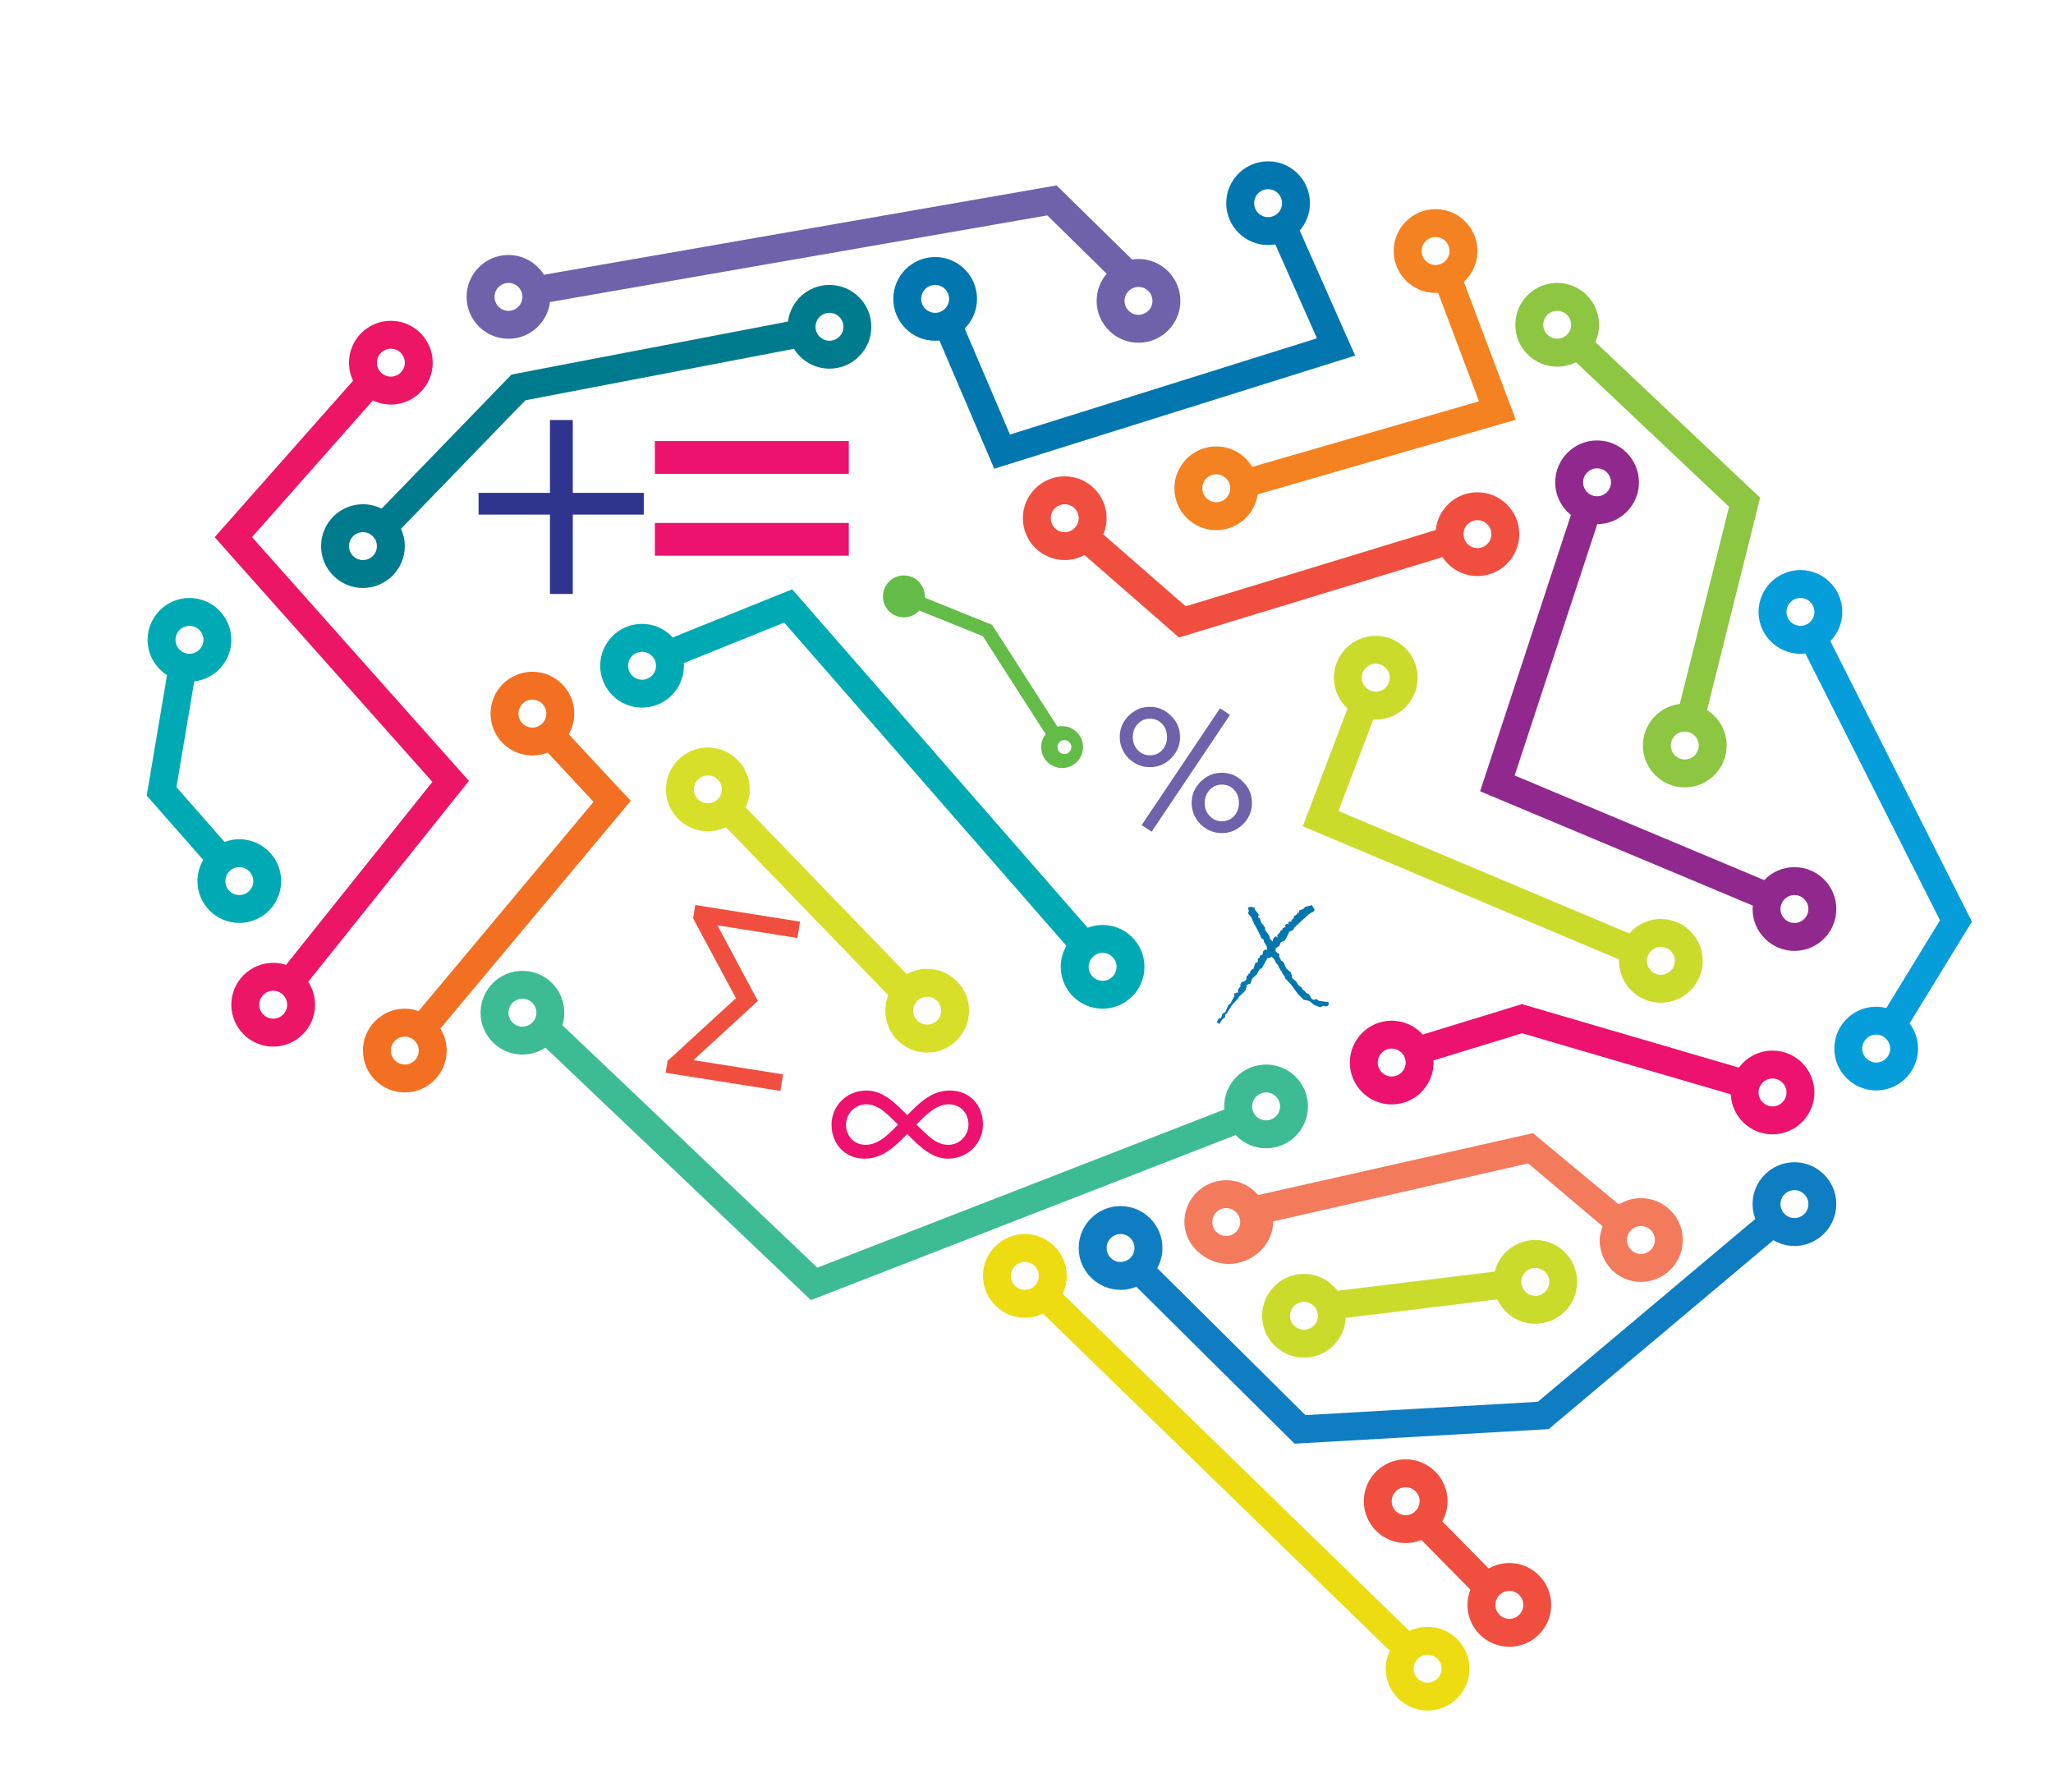
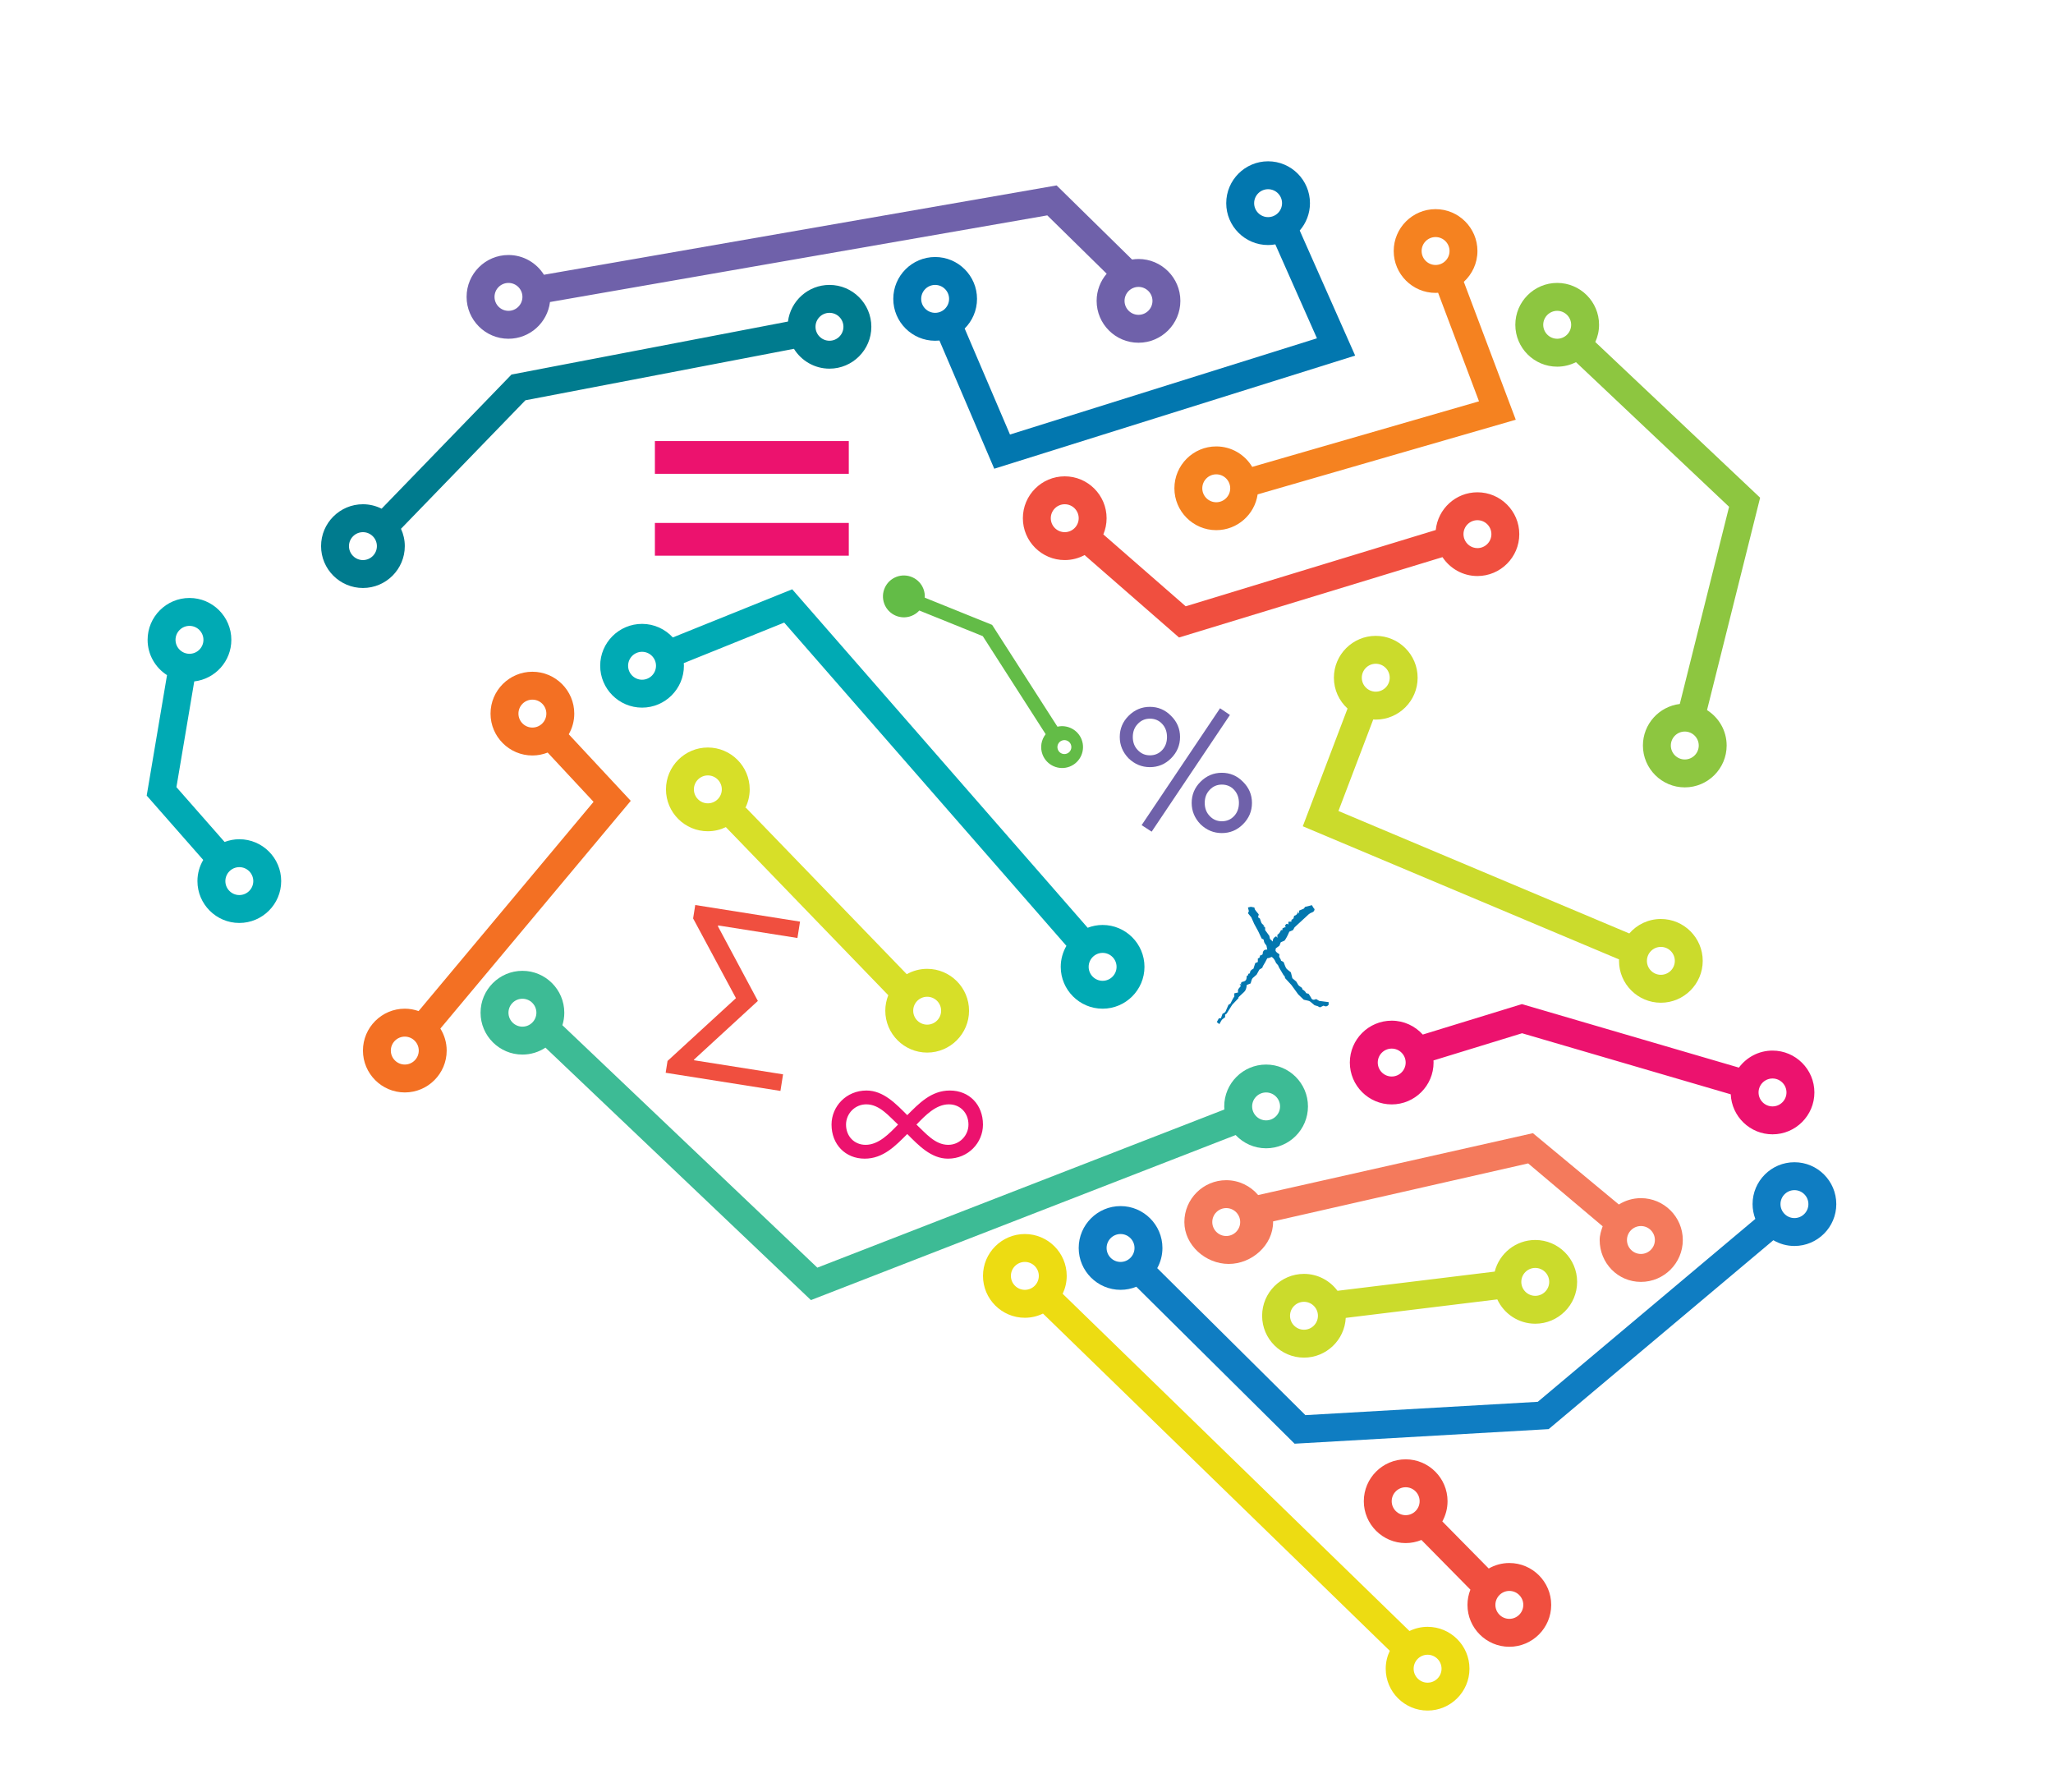
<svg xmlns="http://www.w3.org/2000/svg" version="1.1" id="Layer_1" x="0px" y="0px" width="209.641px" height="183px" viewBox="0 0 209.641 183" enable-background="new 0 0 209.641 183" xml:space="preserve">
  <g>
    <g>
      <path fill="#6F61AA" d="M120.5,75.252c0,0.84-0.306,1.566-0.918,2.178c-0.6,0.601-1.32,0.9-2.16,0.9c-0.828,0-1.554-0.3-2.178-0.9    c-0.6-0.624-0.9-1.35-0.9-2.178c0-0.84,0.3-1.56,0.9-2.16c0.612-0.612,1.338-0.918,2.178-0.918s1.56,0.306,2.16,0.918    C120.193,73.692,120.5,74.413,120.5,75.252z M119.167,75.252c0-0.54-0.165-0.987-0.495-1.341s-0.747-0.531-1.251-0.531    c-0.492,0-0.906,0.18-1.242,0.54c-0.336,0.348-0.504,0.792-0.504,1.332s0.167,0.984,0.504,1.332c0.336,0.36,0.75,0.54,1.242,0.54    c0.504,0,0.921-0.177,1.251-0.531C119.002,76.24,119.167,75.792,119.167,75.252z M125.594,73.002l-7.992,11.916l-1.026-0.666    l8.01-11.934L125.594,73.002z M127.844,81.984c0,0.84-0.307,1.566-0.918,2.178c-0.601,0.6-1.32,0.9-2.16,0.9    c-0.828,0-1.555-0.3-2.178-0.9c-0.6-0.624-0.9-1.35-0.9-2.178c0-0.84,0.3-1.56,0.9-2.16c0.612-0.612,1.338-0.918,2.178-0.918    s1.56,0.306,2.16,0.918C127.537,80.425,127.844,81.145,127.844,81.984z M126.512,81.984c0-0.54-0.165-0.987-0.495-1.341    s-0.747-0.531-1.251-0.531c-0.492,0-0.906,0.18-1.242,0.54c-0.336,0.348-0.504,0.792-0.504,1.332s0.168,0.984,0.504,1.332    c0.336,0.36,0.75,0.54,1.242,0.54c0.504,0,0.921-0.177,1.251-0.531C126.347,82.972,126.512,82.524,126.512,81.984z" />
    </g>
    <g id="XMLID_4_">
      <g id="XMLID_5_">
        <path id="XMLID_89_" fill="#007B8E" d="M81.072,35.617c0.756,1.214,2.098,2.025,3.629,2.025c2.357,0,4.275-1.918,4.275-4.275     s-1.918-4.275-4.275-4.275c-2.176,0-3.974,1.635-4.238,3.74L52.23,38.243L38.967,51.941c-0.574-0.288-1.221-0.454-1.906-0.454     c-2.357,0-4.275,1.917-4.275,4.275c0,2.357,1.918,4.275,4.275,4.275s4.275-1.918,4.275-4.275c0-0.632-0.141-1.229-0.389-1.77     l12.704-13.12L81.072,35.617z M84.701,31.942c0.785,0,1.426,0.639,1.426,1.425s-0.641,1.425-1.426,1.425     s-1.426-0.639-1.426-1.425S83.916,31.942,84.701,31.942z M37.061,57.188c-0.785,0-1.426-0.64-1.426-1.425     c0-0.786,0.641-1.426,1.426-1.426s1.426,0.64,1.426,1.426C38.486,56.548,37.846,57.188,37.061,57.188z" />
-         <path id="XMLID_85_" fill="#069EDA" d="M201.359,94.104l-14.453-28.641c0.754-0.771,1.219-1.823,1.219-2.983     c0-2.357-1.918-4.275-4.275-4.275s-4.275,1.918-4.275,4.275s1.918,4.275,4.275,4.275c0.17,0,0.336-0.013,0.502-0.031     L198.1,93.971l-5.48,8.953c-0.332-0.082-0.676-0.133-1.033-0.133c-2.357,0-4.275,1.918-4.275,4.277     c0,2.355,1.918,4.273,4.275,4.273s4.275-1.918,4.275-4.273c0-0.965-0.324-1.854-0.865-2.57L201.359,94.104z M182.426,62.48     c0-0.785,0.639-1.425,1.424-1.425s1.426,0.64,1.426,1.425c0,0.786-0.641,1.426-1.426,1.426S182.426,63.267,182.426,62.48z      M191.586,108.492c-0.785,0-1.424-0.639-1.424-1.424c0-0.787,0.639-1.426,1.424-1.426c0.787,0,1.426,0.639,1.426,1.426     C193.012,107.854,192.373,108.492,191.586,108.492z" />
        <path id="XMLID_82_" fill="#63BC47" d="M106.777,74.964c-0.449,0.572-0.596,1.357-0.317,2.085     c0.423,1.101,1.661,1.651,2.763,1.229c1.1-0.423,1.65-1.661,1.229-2.762c-0.385-1.005-1.451-1.549-2.471-1.316l-6.67-10.396     l-6.879-2.778c0.018-0.297-0.023-0.602-0.137-0.896c-0.422-1.101-1.661-1.652-2.762-1.229c-1.1,0.422-1.652,1.661-1.229,2.762     s1.661,1.651,2.762,1.229c0.319-0.123,0.592-0.316,0.808-0.554l6.483,2.618L106.777,74.964z M109.355,76.027     c0.141,0.366-0.043,0.779-0.41,0.92c-0.367,0.142-0.779-0.043-0.92-0.409c-0.141-0.367,0.043-0.78,0.41-0.921     S109.215,75.66,109.355,76.027z" />
-         <path id="XMLID_78_" fill="#ED1565" d="M47.883,79.737l-22.15-24.894l12.345-13.955c0.557,0.266,1.177,0.419,1.833,0.419     c2.357,0,4.275-1.918,4.275-4.275c0-2.358-1.918-4.275-4.275-4.275s-4.275,1.917-4.275,4.275c0,0.658,0.154,1.28,0.422,1.838     L21.922,54.849l22.232,24.986L29.207,98.52c-0.412-0.133-0.852-0.207-1.309-0.207c-2.357,0-4.275,1.918-4.275,4.275     c0,2.359,1.918,4.277,4.275,4.277s4.275-1.918,4.275-4.277c0-0.863-0.259-1.666-0.701-2.34L47.883,79.737z M39.91,35.606     c0.787,0,1.426,0.64,1.426,1.426c0,0.785-0.639,1.425-1.426,1.425c-0.785,0-1.424-0.64-1.424-1.425     C38.486,36.246,39.125,35.606,39.91,35.606z M27.898,104.014c-0.785,0-1.425-0.641-1.425-1.426s0.64-1.426,1.425-1.426     c0.787,0,1.426,0.641,1.426,1.426S28.686,104.014,27.898,104.014z" />
        <path id="XMLID_74_" fill="#F37023" d="M64.41,81.771l-6.331-6.797c0.356-0.623,0.562-1.343,0.562-2.11     c0-2.357-1.918-4.275-4.275-4.275s-4.275,1.918-4.275,4.275s1.918,4.275,4.275,4.275c0.551,0,1.074-0.108,1.558-0.298     l4.687,5.031l-17.866,21.365c-0.441-0.154-0.913-0.244-1.407-0.244c-2.357,0-4.275,1.92-4.275,4.277     c0,2.355,1.918,4.275,4.275,4.275s4.275-1.92,4.275-4.275c0-0.824-0.238-1.594-0.645-2.248L64.41,81.771z M54.365,74.289     c-0.785,0-1.424-0.64-1.424-1.425c0-0.786,0.639-1.426,1.424-1.426c0.787,0,1.426,0.64,1.426,1.426     C55.791,73.649,55.152,74.289,54.365,74.289z M41.336,108.697c-0.785,0-1.426-0.641-1.426-1.426s0.641-1.426,1.426-1.426     s1.426,0.641,1.426,1.426S42.121,108.697,41.336,108.697z" />
        <path id="XMLID_70_" fill="#3DBB95" d="M126.178,115.896c0.779,0.828,1.883,1.352,3.109,1.352c2.357,0,4.275-1.918,4.275-4.277     c0-2.355-1.918-4.273-4.275-4.273s-4.275,1.918-4.275,4.273c0,0.105,0.008,0.211,0.016,0.314l-41.566,16.15L57.428,104.68     c0.127-0.404,0.195-0.832,0.195-1.277c0-2.357-1.918-4.275-4.275-4.275s-4.275,1.918-4.275,4.275s1.918,4.275,4.275,4.275     c0.869,0,1.677-0.262,2.352-0.707l27.107,25.777L126.178,115.896z M129.287,111.547c0.785,0,1.426,0.639,1.426,1.424     c0,0.787-0.641,1.426-1.426,1.426s-1.426-0.639-1.426-1.426C127.861,112.186,128.502,111.547,129.287,111.547z M51.922,103.402     c0-0.785,0.641-1.424,1.426-1.424c0.786,0,1.426,0.639,1.426,1.424c0,0.787-0.64,1.426-1.426,1.426     C52.563,104.828,51.922,104.189,51.922,103.402z" />
        <path id="XMLID_66_" fill="#F04F3F" d="M154.125,159.594c-0.766,0-1.482,0.205-2.105,0.561l-4.738-4.809     c0.338-0.613,0.533-1.314,0.533-2.063c0-2.357-1.918-4.277-4.275-4.277s-4.275,1.92-4.275,4.277c0,2.355,1.918,4.275,4.275,4.275     c0.568,0,1.111-0.115,1.607-0.318l5.002,5.074c-0.191,0.48-0.299,1.006-0.299,1.555c0,2.359,1.918,4.277,4.275,4.277     s4.275-1.918,4.275-4.277C158.4,161.512,156.482,159.594,154.125,159.594z M142.113,153.283c0-0.785,0.641-1.426,1.426-1.426     s1.426,0.641,1.426,1.426s-0.641,1.426-1.426,1.426S142.113,154.068,142.113,153.283z M154.125,165.295     c-0.785,0-1.424-0.641-1.424-1.426s0.639-1.426,1.424-1.426c0.787,0,1.426,0.641,1.426,1.426S154.912,165.295,154.125,165.295z" />
        <path id="XMLID_62_" fill="#F04F3F" d="M108.725,48.637c-2.357,0-4.275,1.918-4.275,4.275s1.918,4.275,4.275,4.275     c0.732,0,1.422-0.186,2.025-0.512l9.646,8.417l26.902-8.204c0.766,1.159,2.078,1.928,3.568,1.928     c2.357,0,4.275-1.918,4.275-4.275s-1.918-4.275-4.275-4.275c-2.213,0-4.039,1.692-4.254,3.852l-25.535,7.788l-8.411-7.34     c0.214-0.509,0.333-1.067,0.333-1.653C113,50.555,111.082,48.637,108.725,48.637z M150.867,53.115     c0.787,0,1.426,0.64,1.426,1.426c0,0.785-0.639,1.425-1.426,1.425c-0.621,0-1.148-0.4-1.344-0.956l-0.031-0.105     c-0.031-0.116-0.049-0.237-0.049-0.363C149.443,53.755,150.082,53.115,150.867,53.115z M108.725,54.337     c-0.785,0-1.425-0.639-1.425-1.425s0.64-1.425,1.425-1.425c0.786,0,1.426,0.639,1.426,1.425S109.511,54.337,108.725,54.337z" />
        <path id="XMLID_58_" fill="#0F7DC2" d="M183.238,118.672c-2.357,0-4.275,1.918-4.275,4.275c0,0.531,0.104,1.039,0.281,1.512     l-22.213,18.674l-23.73,1.361l-15.131-15.008c0.338-0.611,0.531-1.313,0.531-2.059c0-2.359-1.918-4.277-4.275-4.277     s-4.275,1.918-4.275,4.277c0,2.355,1.918,4.273,4.275,4.273c0.57,0,1.113-0.113,1.609-0.316l16.16,16.027l25.945-1.488     l22.945-19.289c0.633,0.371,1.367,0.588,2.152,0.588c2.357,0,4.275-1.918,4.275-4.275S185.596,118.672,183.238,118.672z      M113,127.428c0-0.787,0.639-1.426,1.426-1.426c0.785,0,1.424,0.639,1.424,1.426c0,0.785-0.639,1.424-1.424,1.424     C113.639,128.852,113,128.213,113,127.428z M183.238,124.373c-0.785,0-1.424-0.641-1.424-1.426s0.639-1.426,1.424-1.426     c0.787,0,1.426,0.641,1.426,1.426S184.025,124.373,183.238,124.373z" />
        <path id="XMLID_54_" fill="#EC126E" d="M181,115.822c2.357,0,4.275-1.918,4.275-4.275s-1.918-4.275-4.275-4.275     c-1.406,0-2.654,0.686-3.434,1.738l-22.162-6.484l-10.119,3.109c-0.783-0.867-1.914-1.418-3.172-1.418     c-2.357,0-4.275,1.918-4.275,4.275s1.918,4.275,4.275,4.275s4.275-1.918,4.275-4.275c0-0.072-0.008-0.141-0.01-0.213l9.047-2.777     l21.309,6.234C176.834,114.006,178.705,115.822,181,115.822z M142.113,109.918c-0.785,0-1.424-0.639-1.424-1.426     c0-0.785,0.639-1.424,1.424-1.424s1.426,0.639,1.426,1.424C143.539,109.279,142.898,109.918,142.113,109.918z M181,110.121     c0.785,0,1.426,0.639,1.426,1.426c0,0.785-0.641,1.424-1.426,1.424s-1.426-0.639-1.426-1.424     C179.574,110.76,180.215,110.121,181,110.121z" />
        <path id="XMLID_50_" fill="#EDDC12" d="M145.777,166.109c-0.662,0-1.289,0.156-1.85,0.428l-35.414-34.434     c0.264-0.555,0.414-1.172,0.414-1.828c0-2.355-1.918-4.273-4.275-4.273s-4.275,1.918-4.275,4.273     c0,2.359,1.918,4.277,4.275,4.277c0.664,0,1.291-0.156,1.852-0.428l35.414,34.434c-0.264,0.555-0.416,1.172-0.416,1.826     c0,2.357,1.918,4.275,4.275,4.275s4.277-1.918,4.277-4.275S148.135,166.109,145.777,166.109z M104.652,131.701     c-0.785,0-1.424-0.639-1.424-1.426c0-0.785,0.639-1.424,1.424-1.424c0.787,0,1.426,0.639,1.426,1.424     C106.078,131.063,105.439,131.701,104.652,131.701z M145.777,171.811c-0.785,0-1.424-0.641-1.424-1.426s0.639-1.426,1.424-1.426     c0.787,0,1.426,0.641,1.426,1.426S146.564,171.811,145.777,171.811z" />
        <path id="XMLID_46_" fill="#00AAB4" d="M65.563,72.253c2.357,0,4.275-1.918,4.275-4.275c0-0.091-0.009-0.18-0.014-0.27     l10.255-4.137l28.818,33.007c-0.367,0.631-0.58,1.361-0.58,2.143c0,2.355,1.918,4.273,4.275,4.273s4.275-1.918,4.275-4.273     c0-2.358-1.918-4.276-4.275-4.276c-0.537,0-1.051,0.104-1.524,0.286L80.895,60.169l-12.191,4.918     c-0.781-0.849-1.898-1.385-3.14-1.385c-2.358,0-4.276,1.918-4.276,4.275S63.205,72.253,65.563,72.253z M112.594,97.295     c0.785,0,1.424,0.64,1.424,1.426c0,0.785-0.639,1.426-1.424,1.426c-0.787,0-1.426-0.641-1.426-1.426     C111.168,97.935,111.807,97.295,112.594,97.295z M65.563,66.553c0.786,0,1.425,0.64,1.425,1.425c0,0.786-0.639,1.426-1.425,1.426     s-1.425-0.64-1.425-1.426C64.139,67.192,64.777,66.553,65.563,66.553z" />
        <path id="XMLID_42_" fill="#D7DF28" d="M94.678,107.475c2.357,0,4.275-1.918,4.275-4.275s-1.918-4.275-4.275-4.275     c-0.758,0-1.467,0.199-2.085,0.547L76.156,82.46l-0.059,0.058c0.291-0.578,0.459-1.228,0.459-1.917     c0-2.357-1.918-4.275-4.275-4.275s-4.275,1.918-4.275,4.275s1.918,4.275,4.275,4.275c0.66,0,1.281-0.154,1.84-0.422     l16.586,17.165c-0.195,0.49-0.305,1.023-0.305,1.58C90.402,105.557,92.32,107.475,94.678,107.475z M72.281,82.025     c-0.785,0-1.424-0.639-1.424-1.425s0.639-1.425,1.424-1.425c0.787,0,1.426,0.639,1.426,1.425S73.068,82.025,72.281,82.025z      M94.678,101.775c0.785,0,1.424,0.637,1.424,1.424s-0.639,1.424-1.424,1.424c-0.787,0-1.426-0.637-1.426-1.424     S93.891,101.775,94.678,101.775z" />
        <path id="XMLID_38_" fill="#00AAB4" d="M28.713,89.966c0-2.357-1.918-4.275-4.275-4.275c-0.529,0-1.035,0.102-1.504,0.278     l-4.918-5.597l1.82-10.796c2.129-0.243,3.787-2.053,3.787-4.245c0-2.357-1.918-4.275-4.275-4.275s-4.275,1.918-4.275,4.275     c0,1.514,0.793,2.843,1.982,3.603L14.98,81.235l5.773,6.57c-0.373,0.635-0.592,1.372-0.592,2.16c0,2.357,1.918,4.275,4.275,4.275     S28.713,92.323,28.713,89.966z M19.348,63.906c0.786,0,1.426,0.639,1.426,1.425s-0.64,1.425-1.426,1.425     c-0.785,0-1.425-0.639-1.425-1.425S18.563,63.906,19.348,63.906z M23.013,89.966c0-0.786,0.64-1.425,1.425-1.425     c0.786,0,1.426,0.639,1.426,1.425s-0.64,1.425-1.426,1.425C23.652,91.391,23.013,90.752,23.013,89.966z" />
        <path id="XMLID_34_" fill="#0277AF" d="M129.49,25.02c0.252,0,0.498-0.025,0.738-0.068l4.252,9.591l-31.346,9.825l-4.627-10.823     c0.777-0.774,1.26-1.846,1.26-3.027c0-2.357-1.918-4.275-4.275-4.275c-2.358,0-4.275,1.918-4.275,4.275s1.917,4.275,4.275,4.275     c0.148,0,0.295-0.008,0.439-0.022l5.596,13.089l36.854-11.552l-5.66-12.769c0.648-0.75,1.045-1.726,1.045-2.794     c0-2.357-1.918-4.275-4.275-4.275s-4.275,1.918-4.275,4.275S127.133,25.02,129.49,25.02z M94.066,30.517     c0-0.785,0.639-1.425,1.426-1.425c0.785,0,1.424,0.64,1.424,1.425c0,0.786-0.639,1.426-1.424,1.426     C94.705,31.942,94.066,31.303,94.066,30.517z M129.49,19.319c0.787,0,1.426,0.64,1.426,1.425c0,0.786-0.639,1.426-1.426,1.426     c-0.785,0-1.424-0.64-1.424-1.426C128.066,19.959,128.705,19.319,129.49,19.319z" />
        <path id="XMLID_30_" fill="#F58220" d="M146.592,29.906c0.088,0,0.172-0.008,0.258-0.014l4.178,11.085l-23.16,6.696     c-0.748-1.25-2.111-2.091-3.67-2.091c-2.357,0-4.275,1.918-4.275,4.275s1.918,4.275,4.275,4.275c2.146,0,3.922-1.591,4.225-3.653     l26.359-7.622l-5.305-14.08c0.852-0.782,1.391-1.901,1.391-3.147c0-2.357-1.918-4.275-4.275-4.275s-4.275,1.918-4.275,4.275     S144.234,29.906,146.592,29.906z M124.197,51.283c-0.785,0-1.426-0.64-1.426-1.425c0-0.786,0.641-1.426,1.426-1.426     s1.426,0.64,1.426,1.426C125.623,50.644,124.982,51.283,124.197,51.283z M146.592,24.205c0.787,0,1.426,0.64,1.426,1.426     c0,0.785-0.639,1.425-1.426,1.425c-0.785,0-1.424-0.64-1.424-1.425C145.168,24.845,145.807,24.205,146.592,24.205z" />
        <path id="XMLID_26_" fill="#8DC640" d="M159.012,37.439c0.689,0,1.34-0.169,1.918-0.46l15.635,14.768l-5.033,20.133     c-2.117,0.253-3.766,2.057-3.766,4.241c0,2.357,1.918,4.275,4.275,4.275s4.275-1.918,4.275-4.275     c0-1.522-0.803-2.857-2.004-3.615l5.422-21.687l-16.83-15.896c0.244-0.537,0.383-1.132,0.383-1.761     c0-2.357-1.918-4.274-4.275-4.274s-4.275,1.917-4.275,4.274C154.736,35.521,156.654,37.439,159.012,37.439z M172.041,77.547     c-0.785,0-1.424-0.64-1.424-1.426c0-0.785,0.639-1.425,1.424-1.425c0.787,0,1.426,0.64,1.426,1.425     C173.467,76.907,172.828,77.547,172.041,77.547z M159.012,31.738c0.785,0,1.426,0.64,1.426,1.425     c0,0.786-0.641,1.426-1.426,1.426s-1.426-0.64-1.426-1.426C157.586,32.378,158.227,31.738,159.012,31.738z" />
-         <path id="XMLID_22_" fill="#91288D" d="M187.514,92.816c0-2.358-1.918-4.275-4.275-4.275c-1.213,0-2.307,0.51-3.086,1.324     l-25.484-10.682l8.434-25.662c2.348-0.009,4.258-1.923,4.258-4.274c0-2.357-1.918-4.275-4.275-4.275s-4.275,1.918-4.275,4.275     c0,1.347,0.627,2.547,1.602,3.332l-9.271,28.216l27.844,11.67c-0.01,0.116-0.02,0.232-0.02,0.352     c0,2.357,1.918,4.275,4.275,4.275S187.514,95.174,187.514,92.816z M163.084,47.822c0.785,0,1.424,0.64,1.424,1.425     c0,0.786-0.639,1.426-1.424,1.426s-1.426-0.64-1.426-1.426C161.658,48.462,162.299,47.822,163.084,47.822z M183.238,94.241     c-0.785,0-1.424-0.64-1.424-1.425c0-0.786,0.639-1.426,1.424-1.426c0.787,0,1.426,0.64,1.426,1.426     C184.664,93.602,184.025,94.241,183.238,94.241z" />
        <path id="XMLID_18_" fill="#CBDB2C" d="M169.598,102.385c2.357,0,4.275-1.918,4.275-4.275s-1.918-4.275-4.275-4.275     c-1.285,0-2.438,0.573-3.223,1.476l-29.701-12.503l3.553-9.345c0.086,0.005,0.172,0.013,0.258,0.013     c2.357,0,4.275-1.918,4.275-4.275s-1.918-4.275-4.275-4.275s-4.275,1.918-4.275,4.275c0,1.246,0.539,2.365,1.393,3.147     l-4.57,12.02l32.299,13.596c-0.002,0.05-0.008,0.098-0.008,0.147C165.322,100.467,167.24,102.385,169.598,102.385z      M140.484,67.774c0.787,0,1.426,0.639,1.426,1.425s-0.639,1.425-1.426,1.425c-0.785,0-1.424-0.639-1.424-1.425     S139.699,67.774,140.484,67.774z M169.598,96.685c0.787,0,1.426,0.639,1.426,1.425c0,0.787-0.639,1.424-1.426,1.424     c-0.785,0-1.424-0.637-1.424-1.424C168.174,97.323,168.813,96.685,169.598,96.685z" />
        <path id="XMLID_14_" fill="#6F61AA" d="M51.922,34.589c2.18,0,3.98-1.64,4.24-3.75l50.781-8.848l6.066,5.956     c-0.639,0.748-1.027,1.715-1.027,2.773c0,2.357,1.918,4.275,4.275,4.275s4.275-1.918,4.275-4.275s-1.918-4.275-4.275-4.275     c-0.223,0-0.439,0.022-0.654,0.055l-7.707-7.568l-52.352,9.122c-0.756-1.208-2.096-2.016-3.623-2.016     c-2.357,0-4.275,1.918-4.275,4.275S49.564,34.589,51.922,34.589z M117.684,30.721c0,0.785-0.641,1.425-1.426,1.425     s-1.426-0.64-1.426-1.425c0-0.786,0.641-1.426,1.426-1.426S117.684,29.935,117.684,30.721z M51.922,28.889     c0.787,0,1.426,0.639,1.426,1.425c0,0.785-0.639,1.425-1.426,1.425c-0.785,0-1.424-0.64-1.424-1.425     C50.498,29.527,51.137,28.889,51.922,28.889z" />
        <path id="XMLID_10_" fill="#CBDB2C" d="M152.633,129.838l-16.055,1.961c-0.779-1.045-2.021-1.727-3.422-1.727     c-2.357,0-4.275,1.918-4.275,4.277c0,2.355,1.918,4.273,4.275,4.273c2.283,0,4.148-1.801,4.264-4.057l15.475-1.889     c0.68,1.465,2.16,2.484,3.877,2.484c2.357,0,4.275-1.918,4.275-4.273c0-2.359-1.918-4.277-4.275-4.277     C154.777,126.611,153.102,127.986,152.633,129.838z M133.156,135.773c-0.787,0-1.426-0.639-1.426-1.424     c0-0.787,0.639-1.426,1.426-1.426c0.785,0,1.424,0.639,1.424,1.426C134.58,135.135,133.941,135.773,133.156,135.773z      M158.197,130.889c0,0.785-0.639,1.424-1.426,1.424c-0.785,0-1.424-0.639-1.424-1.424c0-0.787,0.639-1.426,1.424-1.426     C157.559,129.463,158.197,130.102,158.197,130.889z" />
        <path id="XMLID_6_" fill="#F47A5C" d="M167.563,130.889c2.357,0,4.275-1.918,4.275-4.277c0-2.355-1.918-4.273-4.275-4.273     c-0.828,0-1.598,0.238-2.254,0.648l-8.777-7.283l-28.057,6.318c-0.783-0.926-1.953-1.516-3.26-1.516     c-2.357,0-4.275,1.918-4.275,4.273c0,2.359,2.173,4.277,4.53,4.277c2.356,0,4.53-1.918,4.53-4.277c0-0.021,0-0.043,0-0.066     l26.047-5.922l7.608,6.42c-0.152,0.439-0.306,0.91-0.306,1.4C163.35,128.971,165.205,130.889,167.563,130.889z M125.215,126.205     c-0.785,0-1.424-0.641-1.424-1.426s0.639-1.426,1.424-1.426c0.787,0,1.426,0.641,1.426,1.426S126.002,126.205,125.215,126.205z      M168.988,126.611c0,0.787-0.641,1.426-1.426,1.426s-1.426-0.639-1.426-1.426c0-0.785,0.641-1.424,1.426-1.424     S168.988,125.826,168.988,126.611z" />
        <g>
          <path fill="#EC126E" d="M86.674,48.38h-19.8v-3.344h19.8V48.38z M86.674,56.74h-19.8v-3.344h19.8V56.74z" />
        </g>
      </g>
      <g>
		</g>
    </g>
    <g>
-       <path fill="#2F358F" d="M58.489,52.545v8.104h-2.331v-8.104h-7.29v-2.22h7.29v-7.438h2.331v7.438h7.252v2.22H58.489z" />
-     </g>
+       </g>
    <g>
      <path fill="#F04F3F" d="M67.974,109.536l0.191-1.206l6.987-6.412l-4.374-8.14l0.217-1.369l10.7,1.694l-0.265,1.672l-8.101-1.283    l-0.015,0.092l4.075,7.617l-6.514,5.986l-0.011,0.07l9.098,1.44l-0.268,1.694L67.974,109.536z" />
    </g>
    <g>
      <path fill="#EC126E" d="M92.644,115.791c-1.199,1.198-2.444,2.515-4.348,2.515c-1.974,0-3.384-1.457-3.384-3.478    c0-1.856,1.504-3.479,3.572-3.479c1.739,0,3.032,1.387,4.16,2.515c1.198-1.198,2.443-2.515,4.347-2.515    c1.997,0,3.384,1.457,3.384,3.479c0,1.855-1.504,3.478-3.572,3.478C95.063,118.306,93.771,116.919,92.644,115.791z     M91.703,114.828c-0.916-0.847-1.88-2.068-3.243-2.068c-1.175,0-2.068,0.964-2.068,2.068c0,1.198,0.846,2.067,1.998,2.067    C89.729,116.896,90.811,115.744,91.703,114.828z M98.894,114.828c0-1.199-0.846-2.068-1.998-2.068    c-1.339,0-2.42,1.151-3.313,2.068c0.917,0.846,1.88,2.067,3.243,2.067C98.001,116.896,98.894,115.932,98.894,114.828z" />
    </g>
    <g>
      <path fill="#0277AF" d="M135.669,102.594c-0.084,0.107-0.176,0.161-0.275,0.161c-0.068,0-0.149-0.022-0.241-0.069l-0.367,0.173    l-0.24-0.126l-0.311-0.092l-0.436-0.367c-0.068-0.054-0.153-0.088-0.252-0.104l-0.414-0.092l-0.562-0.539l-0.7-0.965l-0.643-0.699    l-0.046-0.195l-0.114-0.115l-0.448-0.757l-0.114-0.253l-0.195-0.218c-0.16-0.382-0.325-0.593-0.493-0.631    c-0.077,0.069-0.215,0.114-0.413,0.138l-0.195,0.379c-0.222,0.352-0.321,0.547-0.299,0.585l-0.31,0.195l-0.286,0.517    c-0.207,0.176-0.337,0.288-0.391,0.338s-0.1,0.144-0.138,0.281s-0.065,0.229-0.08,0.275l-0.401,0.16    c-0.016,0.322-0.1,0.556-0.253,0.7l-0.585,0.551v0.092l-0.643,0.677l-0.563,0.896l-0.16,0.114v0.265l-0.207,0.149    c-0.084,0.053-0.149,0.126-0.195,0.218l-0.184,0.333l-0.264-0.207l0.207-0.379l0.218-0.022l0.16-0.448    c0.177-0.084,0.279-0.16,0.31-0.229l0.299-0.689l0.195-0.114c0.206-0.429,0.34-0.665,0.401-0.712v-0.344l0.39-0.092l-0.022-0.149    c0-0.114,0.048-0.222,0.144-0.321c0.096-0.099,0.144-0.164,0.144-0.195c0-0.022-0.039-0.084-0.115-0.184l0.184,0.023    c-0.03-0.038-0.046-0.068-0.046-0.092c0-0.054,0.03-0.104,0.092-0.149c0.207-0.038,0.341-0.099,0.402-0.184    c0.061-0.084,0.092-0.226,0.092-0.425l0.126-0.068l0.046-0.16l0.16-0.047v-0.057c0-0.168,0.119-0.306,0.355-0.413l0.184-0.574    l0.265-0.114v-0.355l0.16-0.069l0.092-0.275l0.069,0.022l0.172-0.114c0-0.313,0.13-0.471,0.391-0.471h0.08l-0.08-0.401    l-0.173-0.241c-0.054-0.076-0.096-0.206-0.126-0.39l-0.195-0.104l-0.367-0.769l-0.401-0.734l-0.287-0.654l-0.344-0.425    l0.092-0.206l-0.092-0.379l0.298-0.069l0.355,0.069l0.047,0.184c0.015,0.046,0.148,0.218,0.401,0.517l-0.069,0.31l0.184,0.115    l0.138,0.39c0.016,0.054,0.05,0.107,0.104,0.161l0.229,0.207h-0.138l0.206,0.161v0.264l0.425,0.585l0.069,0.321l0.287,0.264    v-0.068c0-0.207,0.114-0.363,0.344-0.471l0.126,0.161v-0.321c0.146-0.069,0.268-0.226,0.367-0.47h0.149v-0.172l0.229-0.115h0.092    l-0.046-0.207c0.076-0.099,0.142-0.149,0.195-0.149c0.053,0,0.099,0.03,0.138,0.092v-0.299l0.31-0.022v-0.172l0.207-0.138    l0.068-0.275c0.214-0.046,0.355-0.203,0.425-0.47v0.252c0.061-0.084,0.092-0.16,0.092-0.229c0-0.022-0.016-0.046-0.046-0.068    l0.516-0.218l0.139-0.184c0.13-0.023,0.359-0.081,0.688-0.172c0.115,0.214,0.207,0.349,0.275,0.402    c-0.015,0.168-0.094,0.277-0.234,0.327c-0.142,0.05-0.259,0.113-0.351,0.189l-1.457,1.343l-0.161,0.287l-0.378,0.16    c-0.177,0.421-0.341,0.727-0.493,0.918l-0.379,0.161l-0.138,0.355l-0.379,0.275v0.104c-0.016,0.03-0.022,0.061-0.022,0.092    c0,0.107,0.133,0.24,0.401,0.401l-0.023,0.253c0.13,0.206,0.191,0.34,0.184,0.401l0.265,0.138    c0.122,0.329,0.204,0.531,0.246,0.607c0.042,0.077,0.208,0.227,0.499,0.448l0.149,0.597l0.401,0.344l0.218,0.367    c0.023,0.039,0.146,0.131,0.367,0.275l0.047,0.161c0.19,0.107,0.316,0.233,0.378,0.378l0.253,0.069l0.24,0.379    c0.047,0.153,0.146,0.229,0.299,0.229l0.241-0.069l0.298,0.184l0.964,0.126V102.594z" />
    </g>
  </g>
  <g>
</g>
  <g>
</g>
  <g>
</g>
  <g>
</g>
  <g>
</g>
  <g>
</g>
</svg>